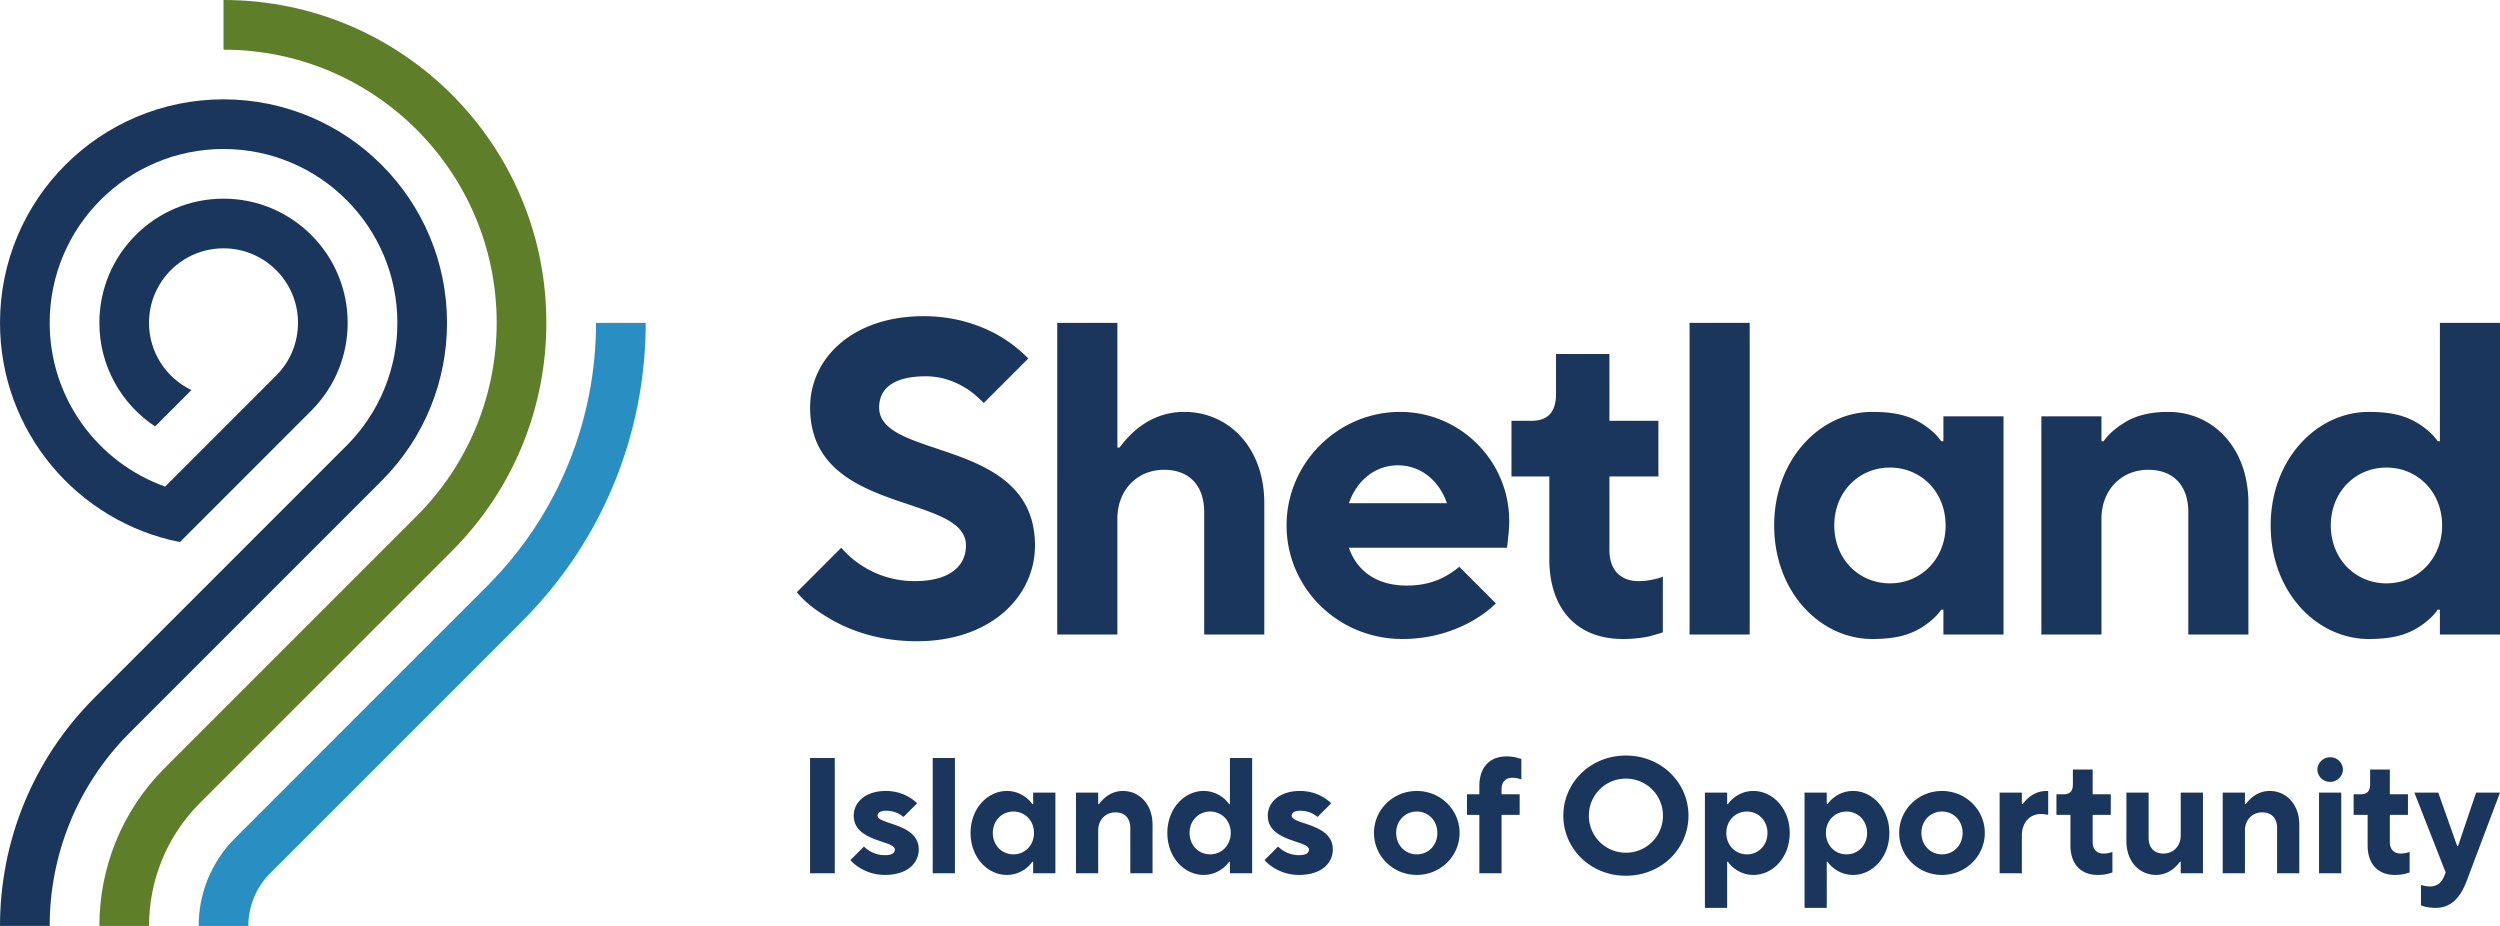
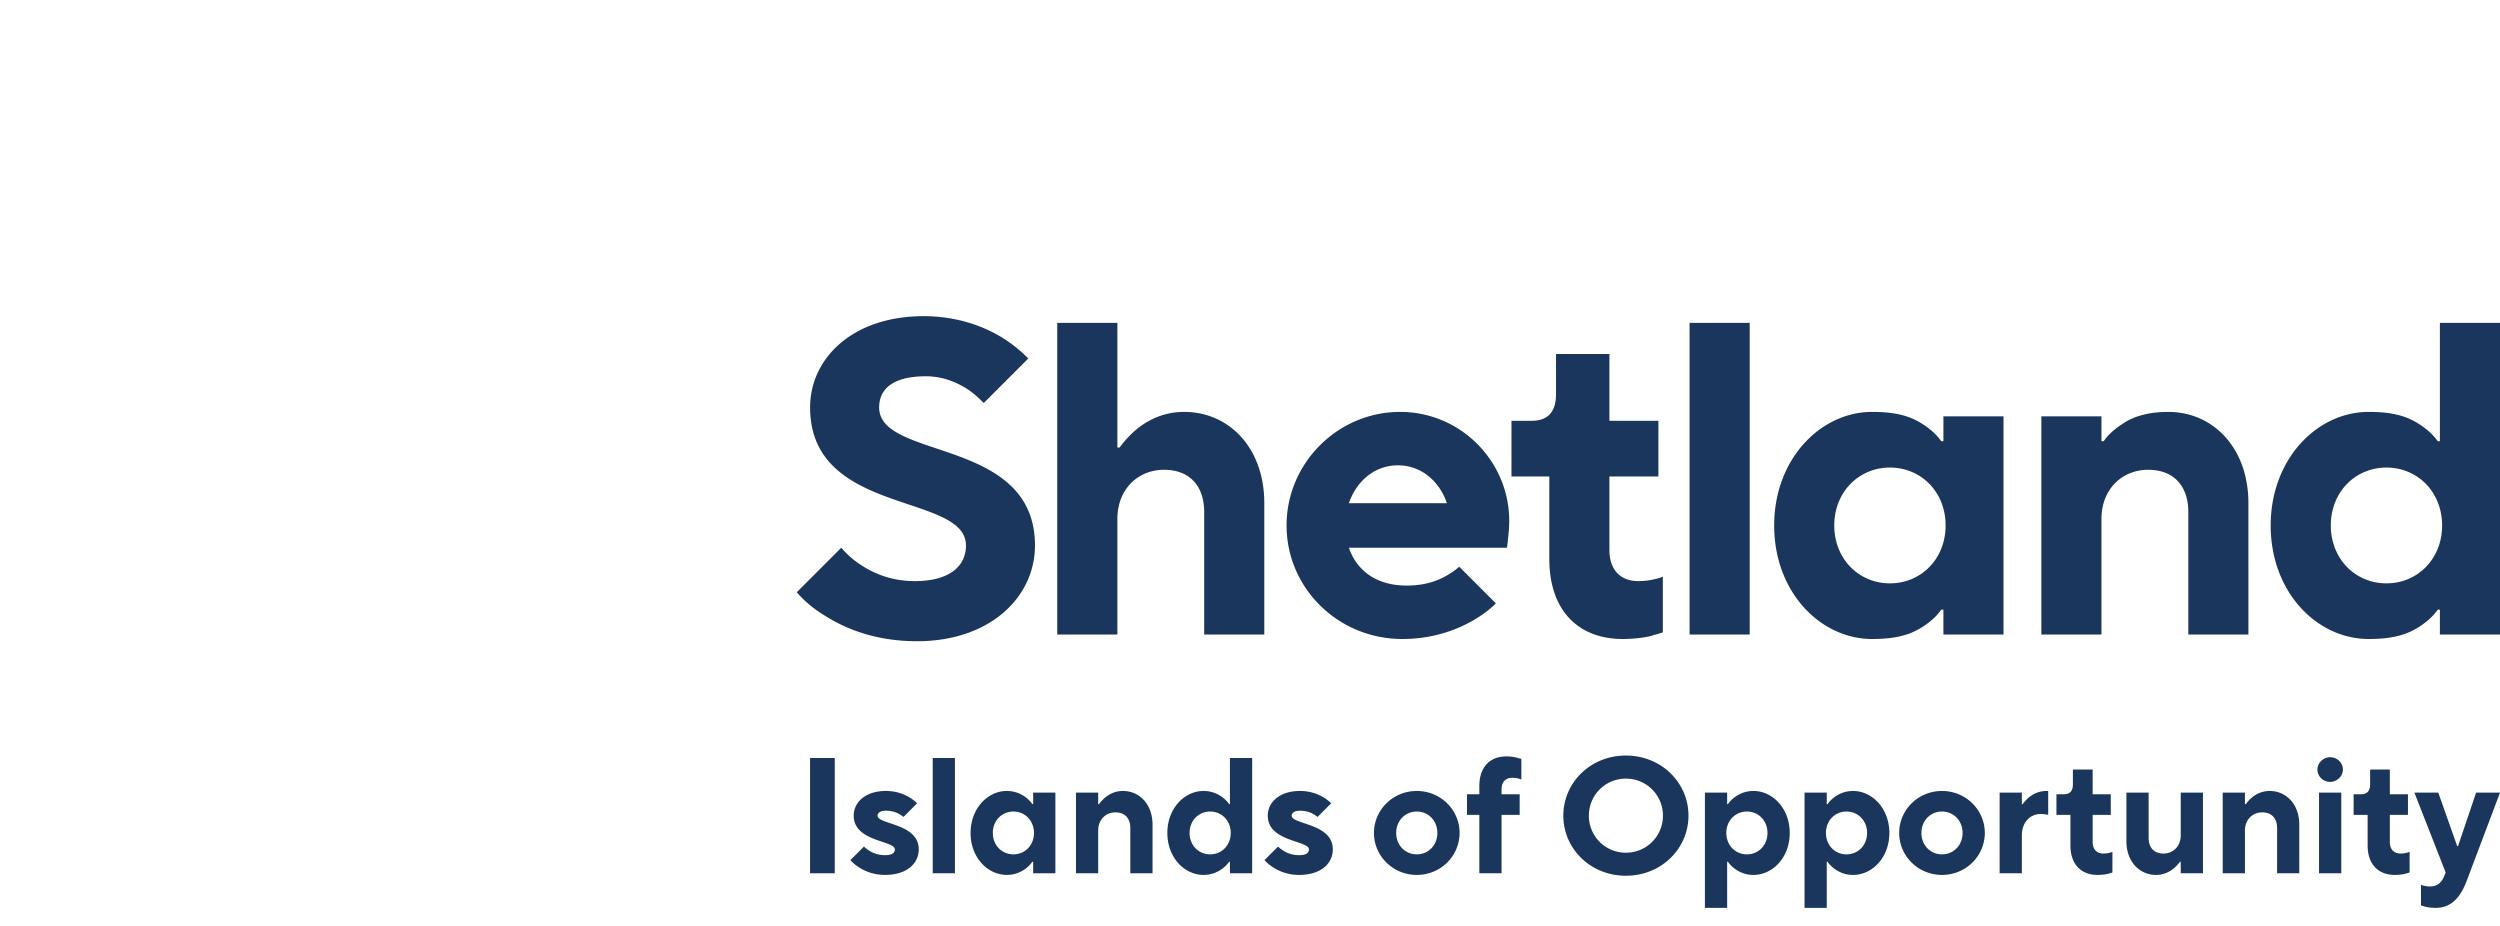
<svg xmlns="http://www.w3.org/2000/svg" width="2000" height="740.74" viewBox="0 0 2000 740.74">
  <title>Shetland.org</title>
  <path d="M648.047 606.423h19.763v92.206h-19.763v-92.206zm98.126 0h17.773v92.206h-17.773v-92.206zm80.353 82.979h-.666c-1.331 1.982-3.009 3.682-4.999 5.263-3.559 2.647-8.558 5.273-15.415 5.273-15.271 0-28.986-13.827-28.986-33.594 0-19.607 13.716-33.572 28.986-33.572 6.857 0 11.856 2.626 15.415 5.273 1.989 1.57 3.667 3.292 4.999 5.252h.666v-9.209h17.788v64.54h-17.788v-9.226zm.659-23.057c0-9.863-7.241-17.119-16.442-17.119-9.237 0-16.486 7.256-16.486 17.119 0 9.903 7.249 17.14 16.486 17.14 9.2 0 16.442-7.237 16.442-17.14zm33.593-32.256h17.773v9.209h.666c1.447-1.96 3.009-3.682 4.883-5.252 3.168-2.647 7.892-5.273 14.222-5.273 13.166 0 23.712 10.525 23.712 27.011v38.846h-17.795v-36.22c0-7.91-4.471-12.518-11.856-12.518-7.892 0-13.831 5.928-13.831 14.493v34.245h-17.773v-64.541zm123.163 55.313h-.658c-1.331 1.982-3.031 3.682-5.006 5.263-3.574 2.647-8.572 5.273-15.422 5.273-15.278 0-28.972-13.827-28.972-33.594 0-19.607 13.694-33.572 28.972-33.572 6.851 0 11.849 2.626 15.422 5.273 1.975 1.57 3.675 3.292 5.006 5.252h.658v-36.875h17.774v92.206h-17.774v-9.226zm.651-23.057c0-9.863-7.248-17.119-16.471-17.119-9.216 0-16.464 7.256-16.464 17.119 0 9.903 7.249 17.14 16.464 17.14 9.223 0 16.471-7.237 16.471-17.14zm148.843-33.573c19.104 0 34.237 15.144 34.237 33.572 0 18.45-15.133 33.594-34.237 33.594-19.097 0-34.259-15.144-34.259-33.594 0-18.427 15.162-33.572 34.259-33.572zm16.45 33.573c0-9.863-7.227-17.119-16.45-17.119-9.216 0-16.485 7.256-16.485 17.119 0 9.903 7.27 17.14 16.485 17.14 9.223 0 16.45-7.237 16.45-17.14zm33.594-14.472h-9.889v-16.475h9.889v-6.583c0-15.274 8.55-23.701 21.737-23.701 3.298 0 6.329.528 8.413 1.056 1.215.391 2.387.644 3.457.919v16.453c-.68-.126-1.346-.391-2.127-.654-1.446-.398-3.16-.662-5.136-.662-5.295 0-8.571 3.292-8.571 9.216v3.957h14.488v16.475h-14.488v46.756h-17.773v-46.757zm117.222-47.432c28.458 0 50.08 21.748 50.08 48.076 0 26.349-21.622 48.076-50.08 48.076-28.436 0-50.035-21.727-50.035-48.076 0-26.328 21.6-48.076 50.035-48.076zm0 77.724c16.486 0 29.652-13.173 29.652-29.648 0-16.453-13.166-29.629-29.652-29.629-16.441 0-29.607 13.176-29.607 29.629 0 16.475 13.166 29.648 29.607 29.648zm63.224-48.076h17.796v9.209h.644c1.323-1.96 3.023-3.682 5.021-5.252 3.551-2.647 8.434-5.273 15.386-5.273 15.313 0 29.008 13.965 29.008 33.572 0 19.767-13.694 33.594-29.008 33.594-6.952 0-11.835-2.626-15.386-5.273-1.997-1.581-3.697-3.281-5.021-5.263h-.644v36.885h-17.796v-92.199zm50.057 32.256c0-9.863-7.227-17.119-16.464-17.119-9.201 0-16.464 7.256-16.464 17.119 0 9.903 7.263 17.14 16.464 17.14 9.238 0 16.464-7.237 16.464-17.14zm29.653-32.256h17.773v9.209h.658c1.309-1.96 3.03-3.682 5.006-5.252 3.551-2.647 8.434-5.273 15.386-5.273 15.278 0 29.022 13.965 29.022 33.572 0 19.767-13.744 33.594-29.022 33.594-6.952 0-11.835-2.626-15.386-5.273-1.976-1.581-3.697-3.281-5.006-5.263h-.658v36.885h-17.773v-92.199zm50.035 32.256c0-9.863-7.248-17.119-16.464-17.119-9.223 0-16.464 7.256-16.464 17.119 0 9.903 7.241 17.14 16.464 17.14 9.216 0 16.464-7.237 16.464-17.14zm59.926-33.573c19.097 0 34.252 15.144 34.252 33.572 0 18.45-15.155 33.594-34.252 33.594-19.105 0-34.245-15.144-34.245-33.594 0-18.427 15.139-33.572 34.245-33.572zm16.478 33.573c0-9.863-7.264-17.119-16.479-17.119-9.224 0-16.45 7.256-16.45 17.119 0 9.903 7.227 17.14 16.45 17.14 9.216 0 16.479-7.237 16.479-17.14zm29.629-32.256h17.795v9.209h.666c1.447-1.96 3.01-3.682 4.84-5.252 3.168-2.647 7.892-5.273 14.243-5.273h1.31v19.101l-1.447-.274c-1.057-.116-2.503-.391-4.478-.391-8.551 0-15.134 6.583-15.134 17.119v30.302h-17.795v-64.541zm56.641 17.784h-11.19v-16.475h5.917c4.883 0 7.248-2.626 7.248-7.899v-11.856h15.82v19.756h14.49v16.475h-14.49v21.72c0 5.928 3.285 9.237 8.559 9.237 1.967 0 3.667-.274 5.136-.665.796-.145 1.439-.391 2.104-.673v16.475c-1.056.409-2.242.662-3.414 1.053-2.112.528-5.158.919-8.441.919-13.158 0-21.738-8.428-21.738-23.691v-24.376zm44.785-17.784h17.773v36.22c0 7.903 4.492 12.521 11.877 12.521 7.893 0 13.81-5.938 13.81-14.503v-34.238h17.788v64.54h-17.788v-9.227h-.644c-1.447 1.982-3.053 3.682-4.883 5.263-3.168 2.647-8.029 5.273-14.222 5.273-13.18 0-23.712-10.536-23.712-26.993v-38.856zm77.032 0h17.795v9.209h.681a30.114 30.114 0 014.846-5.252c3.184-2.647 7.929-5.273 14.258-5.273 13.166 0 23.691 10.525 23.691 27.011v38.846h-17.752v-36.22c0-7.91-4.492-12.518-11.878-12.518-7.929 0-13.846 5.928-13.846 14.493v34.245h-17.795v-64.541zm86.017-28.31c5.687 0 10.156 4.59 10.156 9.863s-4.607 9.875-10.271 9.875-10.12-4.601-10.12-9.875 4.593-9.863 10.235-9.863zm-8.948 28.31h17.795v64.54h-17.795v-64.54zm38.868 17.784h-11.191v-16.475h5.918c4.883 0 7.27-2.626 7.27-7.899v-11.856h15.777v19.756h14.496v16.475h-14.496v21.72c0 5.928 3.306 9.237 8.579 9.237a19.79 19.79 0 005.136-.665c.781-.145 1.439-.391 2.105-.673v16.475c-1.071.409-2.243.662-3.437 1.053-2.112.528-5.157.919-8.435.919-13.166 0-21.723-8.428-21.723-23.691v-24.376zm42.678 55.976c.644.274 1.346.539 2.127.644 1.425.412 3.125.666 5.114.666 5.939 0 9.223-3.281 11.198-7.899l1.323-3.292-25.021-63.878h19.104l15.141 42.803h.658l14.475-42.803H2000l-26.331 69.813c-5.39 14.612-13.05 22.385-25.036 22.385-3.306 0-6.33-.401-8.441-.918-1.172-.39-2.358-.666-3.415-1.056v-16.465zM702.047 652.517c0-1.971 1.975-3.935 6.583-3.935 4.615 0 8.167 1.183 10.706 2.626 1.251.705 2.459 1.522 3.436 2.344l10.901-10.909c-1.722-1.708-3.827-3.425-6.33-4.872-4.217-2.5-10.388-4.999-18.714-4.999-16.464 0-25.658 9.216-25.658 19.745 0 21.076 32.906 19.766 32.906 27.004 0 2.644-1.975 4.619-7.892 4.619-5.273 0-9.469-1.584-12.515-3.556-1.562-.977-3.053-2.062-4.282-3.36l-10.88 10.869c1.997 2.235 4.354 4.21 7.111 5.928 4.746 3.027 11.603 5.917 20.566 5.917 17.795 0 27.011-9.335 27.011-20.417.001-21.065-32.949-19.738-32.949-27.004zm331.294 0c0-1.971 1.953-3.935 6.583-3.935 4.607 0 8.159 1.183 10.662 2.626a22.536 22.536 0 013.458 2.344l10.894-10.909a31.396 31.396 0 00-6.308-4.872c-4.253-2.5-10.431-4.999-18.706-4.999-16.486 0-25.709 9.216-25.709 19.745 0 21.076 32.936 19.766 32.936 27.004 0 2.644-1.997 4.619-7.914 4.619-5.252 0-9.469-1.584-12.5-3.556-1.562-.977-3.023-2.062-4.275-3.36l-10.857 10.869c1.967 2.235 4.332 4.21 7.104 5.928 4.73 3.027 11.603 5.917 20.529 5.917 17.795 0 27.011-9.335 27.011-20.417-.002-21.065-32.908-19.738-32.908-27.004zM673.025 438.172c4.282 4.992 9.281 9.618 15.335 13.535 9.961 6.767 24.566 13.184 43.439 13.184 28.516 0 40.972-12.471 40.972-28.498 0-42.39-124.689-23.514-124.689-110.438 0-39.178 33.847-73.025 90.864-73.025 27.423 0 48.785 8.554 62.695 17.097 8.181 4.991 14.959 10.695 21.014 16.75L787.029 322.4c-3.928-3.925-7.849-7.48-12.457-10.692-8.203-5.342-19.611-10.684-33.869-10.684-27.069 0-37.384 10.684-37.384 24.931 0 42.393 124.667 23.517 124.667 110.438 0 40.968-35.604 76.591-94.394 76.591-32.422 0-56.286-9.628-72.302-19.596-9.635-5.693-17.462-12.109-23.872-19.593l35.607-35.623zm172.772-179.893h48.112v99.735h1.772a82.705 82.705 0 0113.187-14.247c8.536-7.129 21.369-14.247 38.477-14.247 35.619 0 64.098 28.494 64.098 73.025v105.089H963.36v-97.96c0-21.376-12.109-33.847-32.075-33.847-21.361 0-37.377 16.034-37.377 39.189v92.618h-48.112V258.279zm393.656 122.891h-30.273v-44.531h16.016c13.18 0 19.611-7.118 19.611-21.368V283.21h42.729v53.429h39.179v44.531h-39.179v58.789c0 16.027 8.905 24.932 23.163 24.932 5.338 0 9.961-.713 13.889-1.787 2.127-.351 3.928-1.063 5.686-1.775v44.527c-2.836 1.074-6.055 1.779-9.26 2.854-5.699 1.425-13.889 2.489-22.793 2.489-35.627 0-58.768-22.801-58.768-64.121V381.17zm112.203-122.891h48.105v249.355h-48.105V258.279zm-184.273 195.099a52.823 52.823 0 01-7.386 5.458c-8.182 5.342-19.22 9.621-34.549 9.621-26.722 0-40.958-14.258-46.311-30.285h126.469l.724-6.055c.347-3.917 1.049-8.546 1.049-15.321 0-48.087-39.179-87.276-87.262-87.276-49.885 0-90.863 40.965-90.863 90.838 0 49.873 40.979 90.838 92.621 90.838 24.24 0 42.773-7.118 55.584-14.247 7.48-4.275 13.89-8.905 19.242-14.247l-.021-.022-29.297-29.302zm-49.067-81.112c19.965 0 33.854 14.258 39.186 30.28h-78.364c5.352-16.023 19.242-30.28 39.178-30.28zm833.594-113.987v94.687h-1.772c-3.581-5.342-9.317-10.214-15.104-13.875-10.156-6.457-21.6-9.57-40.111-9.57-41.334 0-78.378 37.764-78.378 90.838 0 53.436 37.044 90.838 78.378 90.838 18.512 0 29.955-3.114 40.111-9.56 5.787-3.671 11.523-8.542 15.104-13.885h1.772v19.882H2000V258.279h-48.09zm-42.73 208.399c-24.964 0-44.531-19.601-44.531-46.318 0-26.719 19.567-46.307 44.531-46.307 24.92 0 44.51 19.588 44.51 46.307-.001 26.717-19.59 46.318-44.51 46.318zm-354.456-133.595v19.882h-1.794c-3.559-5.342-9.295-10.214-15.082-13.875-10.193-6.457-21.601-9.57-40.134-9.57-41.312 0-78.378 37.764-78.378 90.838 0 53.436 37.066 90.838 78.378 90.838 18.533 0 29.94-3.114 40.134-9.56 5.787-3.671 11.523-8.542 15.082-13.885h1.794v19.882h48.091v-174.55h-48.091zm-42.774 133.595c-24.921 0-44.531-19.601-44.531-46.318 0-26.719 19.61-46.307 44.531-46.307 24.964 0 44.531 19.588 44.531 46.307 0 26.717-19.567 46.318-44.531 46.318zm186.097-127.587c-5.779 3.66-11.523 8.532-15.082 13.875h-1.795v-19.882h-48.082v174.551h48.082v-92.618c0-23.155 16.038-39.189 37.421-39.189 19.943 0 32.053 12.471 32.053 33.847v97.96h48.083V402.546c0-44.531-28.494-73.025-64.12-73.025-17.267 0-28.885 4.246-36.56 9.57z" fill="#1b365d" />
-   <path d="M198.676 740.74c0-15.256 5.837-30.508 17.455-42.147v.007l201.483-201.494c65.979-65.947 98.951-152.391 98.951-238.827h-39.75c0 76.269-29.08 152.539-87.283 210.724L188.05 670.504c-19.416 19.387-29.102 44.806-29.102 70.236h39.728z" fill="#298fc2" />
-   <path d="M437.088 258.279v-.019C437.088 115.632 321.448 0 178.812 0v39.735c120.681 0 218.533 97.84 218.533 218.525v.019c0 55.928-21.333 111.855-63.983 154.531L131.858 614.305h-.022.022c-34.925 34.91-52.366 80.675-52.366 126.436h39.728c0-35.586 13.571-71.191 40.719-98.34l201.504-201.494c50.435-50.441 75.645-116.533 75.645-182.628z" fill="#5e7e29" />
-   <path d="M249.045 328.516c19.416-19.397 29.102-44.817 29.102-70.236 0-54.873-44.473-99.346-99.334-99.346-54.869 0-99.32 44.473-99.32 99.346 0 34.599 17.694 65.061 44.553 82.852l29.08-29.083c-20.038-9.6-33.926-30.057-33.926-53.769 0-32.929 26.7-59.61 59.614-59.61 32.906 0 59.584 26.682 59.584 59.61 0 15.245-5.801 30.508-17.44 42.14l-88.846 88.856C78.284 370.077 39.75 318.681 39.75 258.261c0-76.798 62.247-139.062 139.062-139.062 76.815 0 139.077 62.265 139.077 139.062v.019c0 35.586-13.592 71.18-40.741 98.339L75.666 558.102v.011C25.217 608.543 0 674.638 0 740.74h39.75c0-55.928 21.325-111.856 64.004-154.532l201.498-201.504c34.903-34.899 52.365-80.664 52.365-126.425v-.019c0-98.741-80.057-178.791-178.805-178.791C80.057 79.47 0 159.52 0 258.261c0 86.806 61.878 159.158 143.924 175.391l105.121-105.136z" fill="#1b365d" />
</svg>